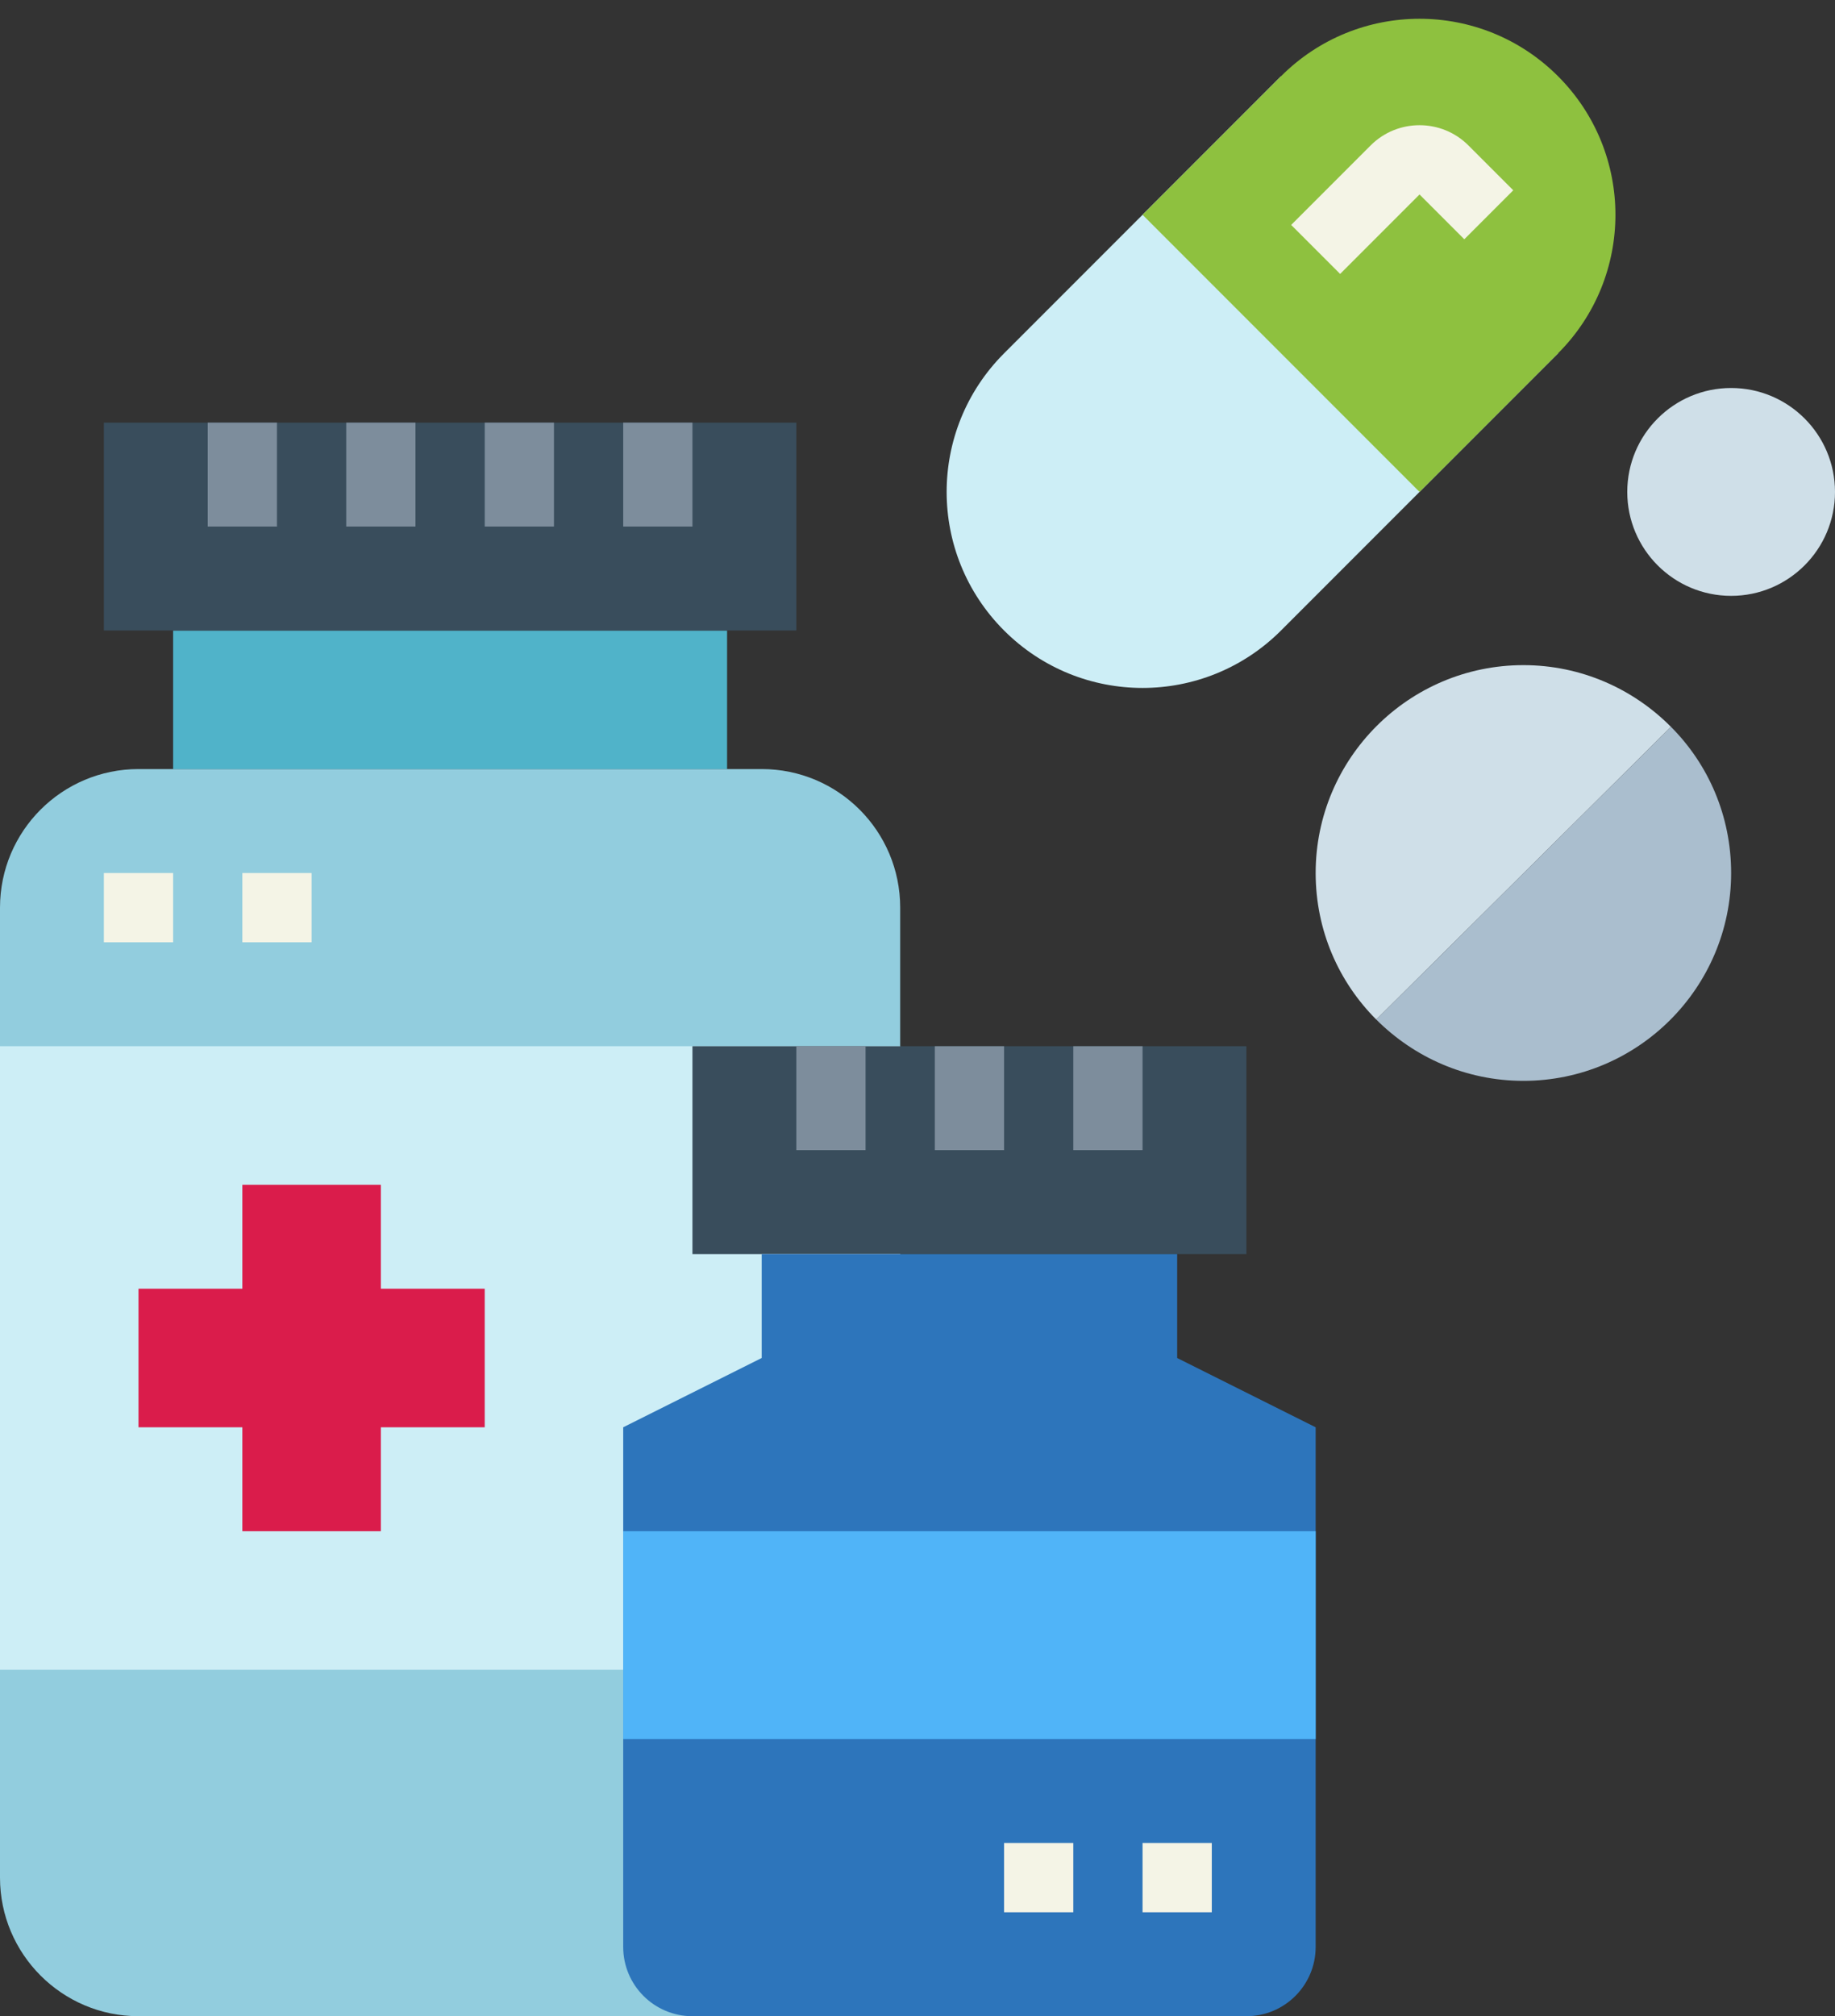
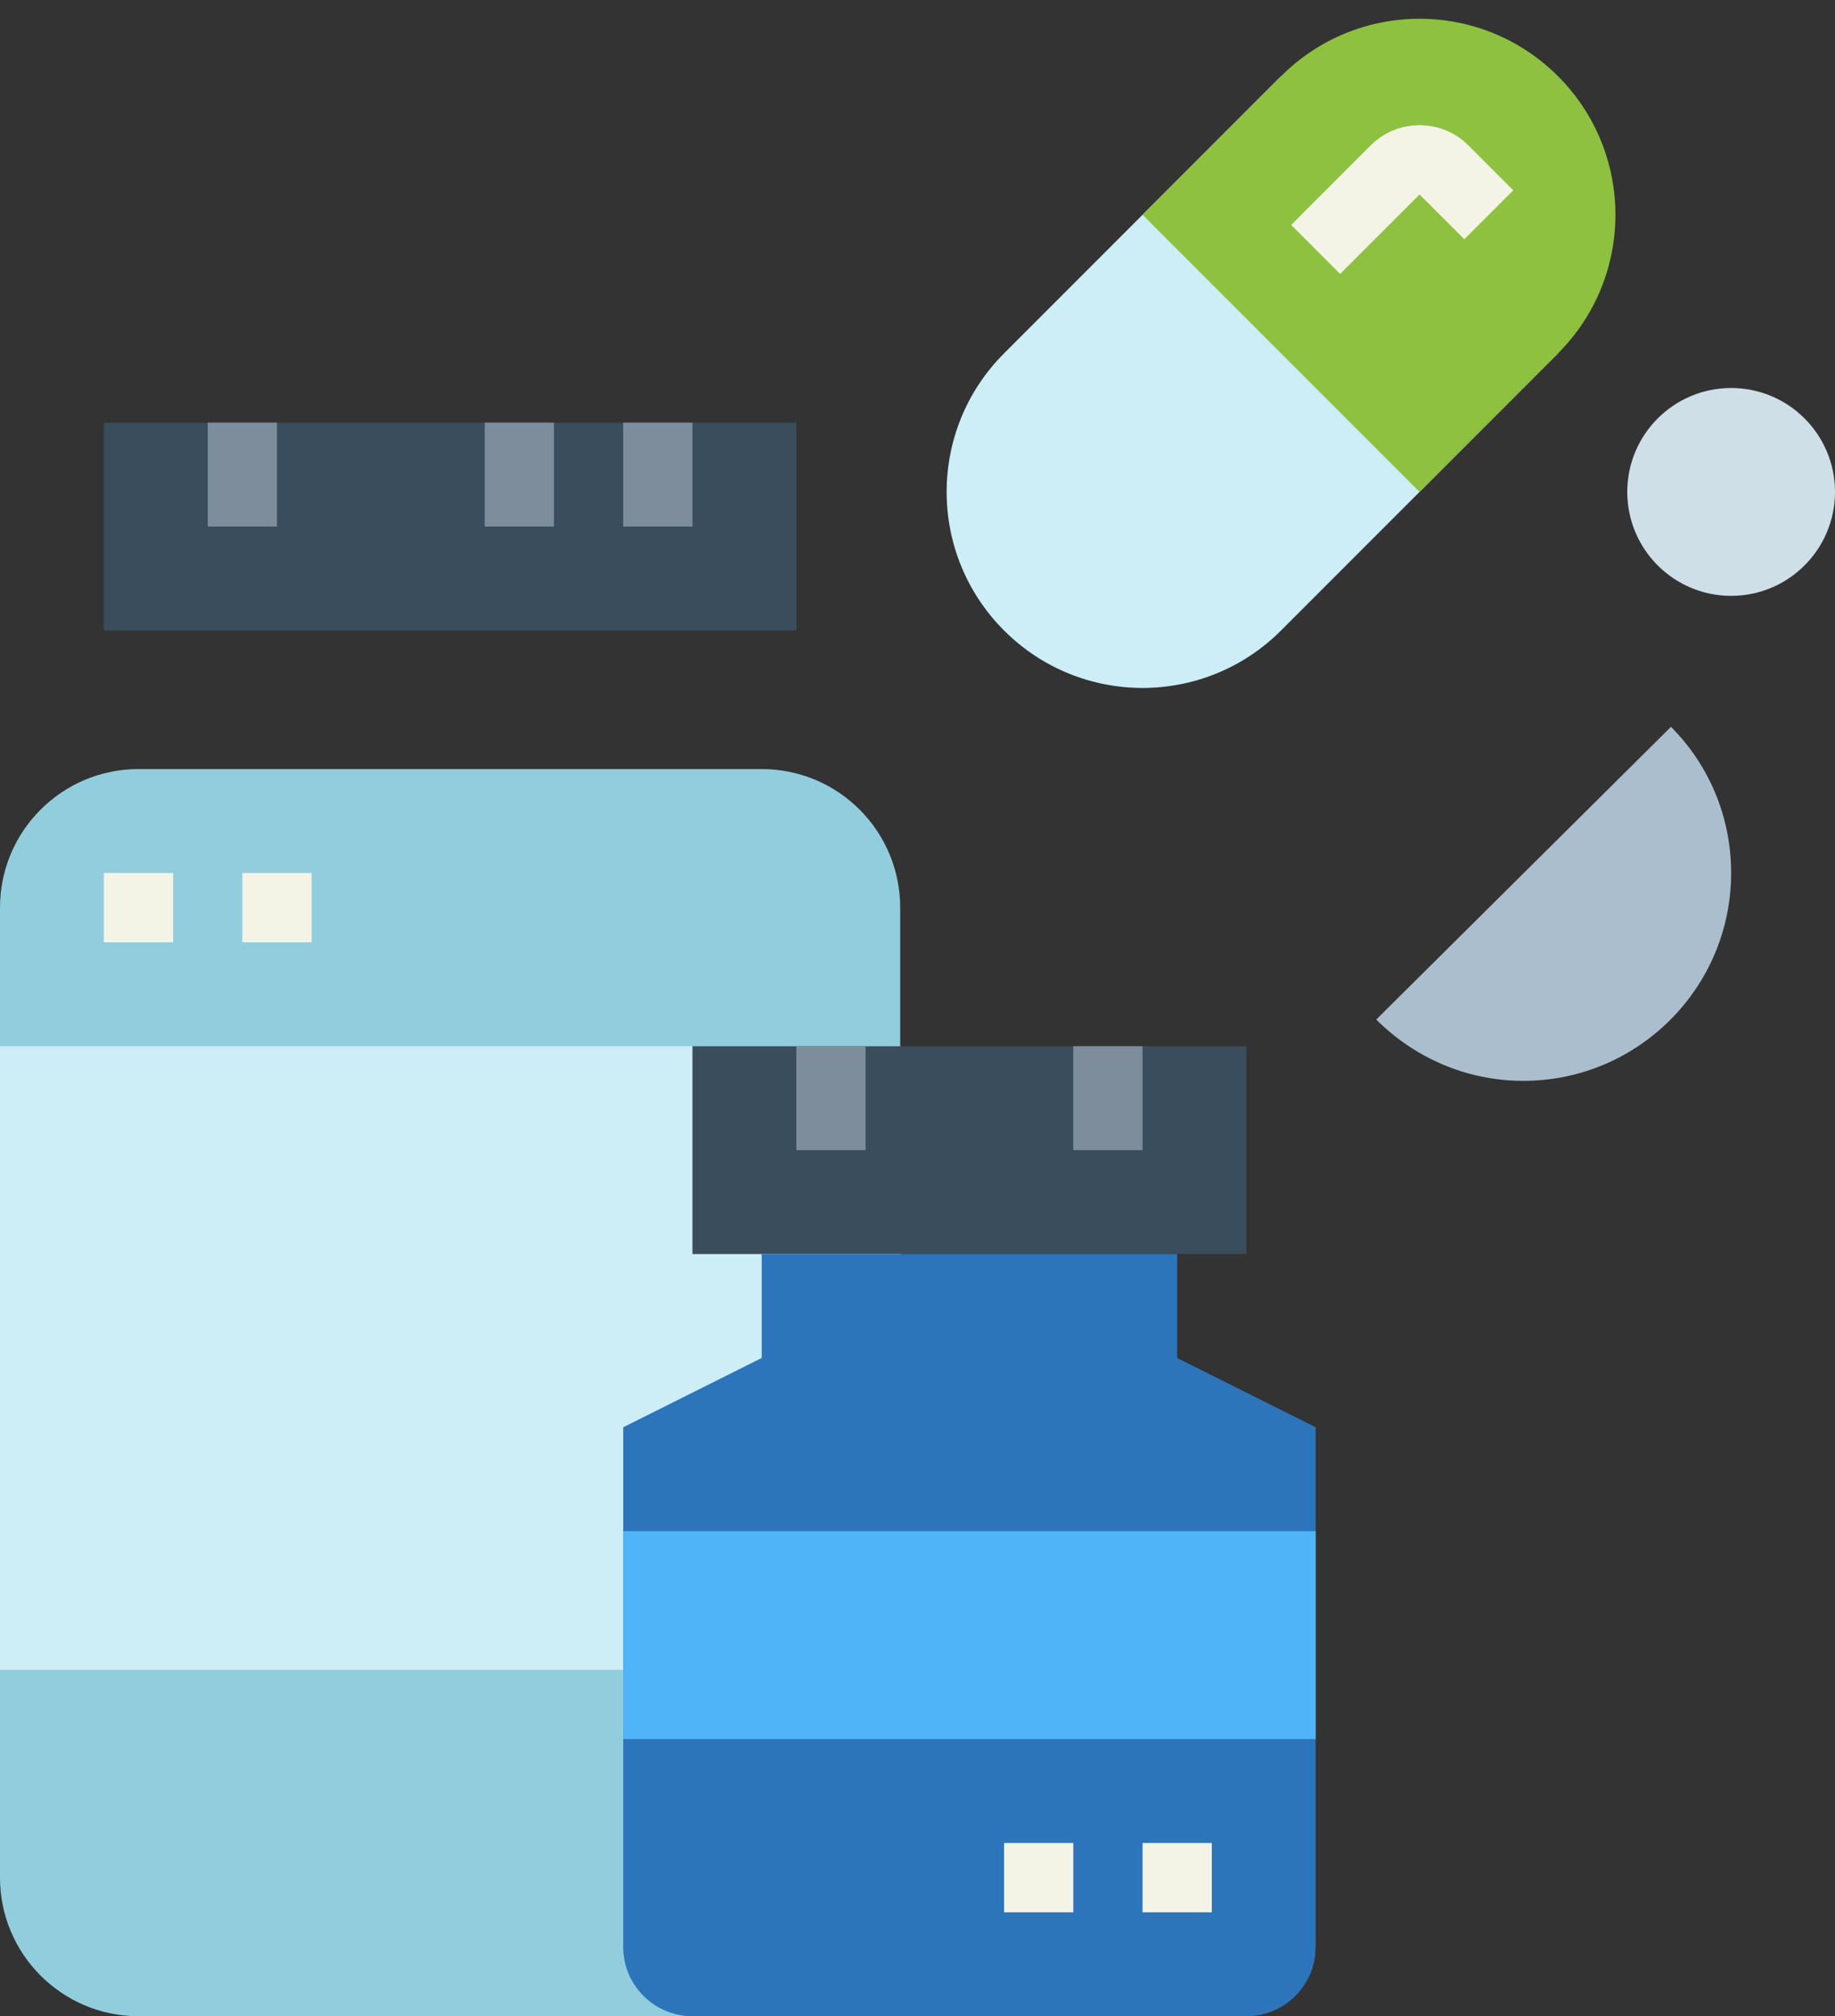
<svg xmlns="http://www.w3.org/2000/svg" height="58.2" preserveAspectRatio="xMidYMid meet" version="1.0" viewBox="6.0 2.8 53.0 58.2" width="53.0" zoomAndPan="magnify">
  <rect x="6.0" y="2.8" width="53.0" height="58.2" fill="#333333" stroke="none" />
  <g>
    <g>
      <path d="M 32 29 C 32 26.789 30.211 25 28 25 L 10 25 C 7.793 25 6 26.789 6 29 L 6 57 C 6 59.207 7.793 61 10 61 L 32 61 L 32 29" fill="#92cdde" />
    </g>
    <g>
      <path d="M 32 51 L 6 51 L 6 33 L 32 33 L 32 51" fill="#cdeef6" />
    </g>
    <g>
-       <path d="M 45.75 32.23 C 44.668 31.148 44 29.66 44 28 C 44 24.691 46.691 22 50 22 C 51.66 22 53.168 22.68 54.262 23.781 L 45.75 32.23" fill="#cfdfe8" />
-     </g>
+       </g>
    <g>
      <path d="M 51 13 L 43 21 C 40.789 23.211 37.211 23.211 35 21 C 32.789 18.789 32.789 15.211 35 13 L 43 5 L 51 13" fill="#cdeef6" />
    </g>
    <g>
      <path d="M 42 39 L 26 39 L 26 33 L 42 33 L 42 39" fill="#394d5c" />
    </g>
    <g>
      <path d="M 40 42 L 40 39 L 28 39 L 28 42 L 24 44 L 24 59 C 24 60.105 24.895 61 26 61 L 42 61 C 43.105 61 44 60.105 44 59 L 44 44 L 40 42" fill="#2d75bb" />
    </g>
    <g>
-       <path d="M 35 36 L 33 36 L 33 33 L 35 33 L 35 36" fill="#7d8d9c" />
-     </g>
+       </g>
    <g>
      <path d="M 39 36 L 37 36 L 37 33 L 39 33 L 39 36" fill="#7d8d9c" />
    </g>
    <g>
      <path d="M 31 36 L 29 36 L 29 33 L 31 33 L 31 36" fill="#7d8d9c" />
    </g>
    <g>
-       <path d="M 27 25 L 11 25 L 11 21 L 27 21 L 27 25" fill="#50b3c9" />
-     </g>
+       </g>
    <g>
      <path d="M 29 21 L 9 21 L 9 15 L 29 15 L 29 21" fill="#394d5c" />
    </g>
    <g>
      <path d="M 14 18 L 12 18 L 12 15 L 14 15 L 14 18" fill="#7d8d9c" />
    </g>
    <g>
-       <path d="M 18 18 L 16 18 L 16 15 L 18 15 L 18 18" fill="#7d8d9c" />
-     </g>
+       </g>
    <g>
      <path d="M 22 18 L 20 18 L 20 15 L 22 15 L 22 18" fill="#7d8d9c" />
    </g>
    <g>
      <path d="M 26 18 L 24 18 L 24 15 L 26 15 L 26 18" fill="#7d8d9c" />
    </g>
    <g>
-       <path d="M 20 40 L 17 40 L 17 37 L 13 37 L 13 40 L 10 40 L 10 44 L 13 44 L 13 47 L 17 47 L 17 44 L 20 44 L 20 40" fill="#da1c4b" />
-     </g>
+       </g>
    <g>
      <path d="M 11 30 L 9 30 L 9 28 L 11 28 L 11 30" fill="#f4f4e6" />
    </g>
    <g>
      <path d="M 15 30 L 13 30 L 13 28 L 15 28 L 15 30" fill="#f4f4e6" />
    </g>
    <g>
      <path d="M 41 58 L 39 58 L 39 56 L 41 56 L 41 58" fill="#f4f4e6" />
    </g>
    <g>
      <path d="M 37 58 L 35 58 L 35 56 L 37 56 L 37 58" fill="#f4f4e6" />
    </g>
    <g>
      <path d="M 44 53 L 24 53 L 24 47 L 44 47 L 44 53" fill="#50b4f8" />
    </g>
    <g>
      <path d="M 51 5 C 48.789 2.789 45.211 2.789 43 5 L 39 9 L 47 17 L 51 13 C 53.211 10.789 53.211 7.211 51 5" fill="#8ec13f" />
    </g>
    <g>
      <path d="M 44.707 10.707 L 43.293 9.293 L 45.586 7 C 46.363 6.219 47.637 6.219 48.414 7 L 49.707 8.293 L 48.293 9.707 L 47 8.414 L 44.707 10.707" fill="#f4f4e6" />
    </g>
    <g>
      <path d="M 59 17 C 59 18.656 57.656 20 56 20 C 54.344 20 53 18.656 53 17 C 53 15.344 54.344 14 56 14 C 57.656 14 59 15.344 59 17" fill="#cfdfe8" />
    </g>
    <g>
      <path d="M 56 28 C 56 31.309 53.309 34 50 34 C 48.34 34 46.84 33.32 45.75 32.23 L 54.262 23.781 C 55.34 24.859 56 26.352 56 28" fill="#aabece" />
    </g>
  </g>
</svg>